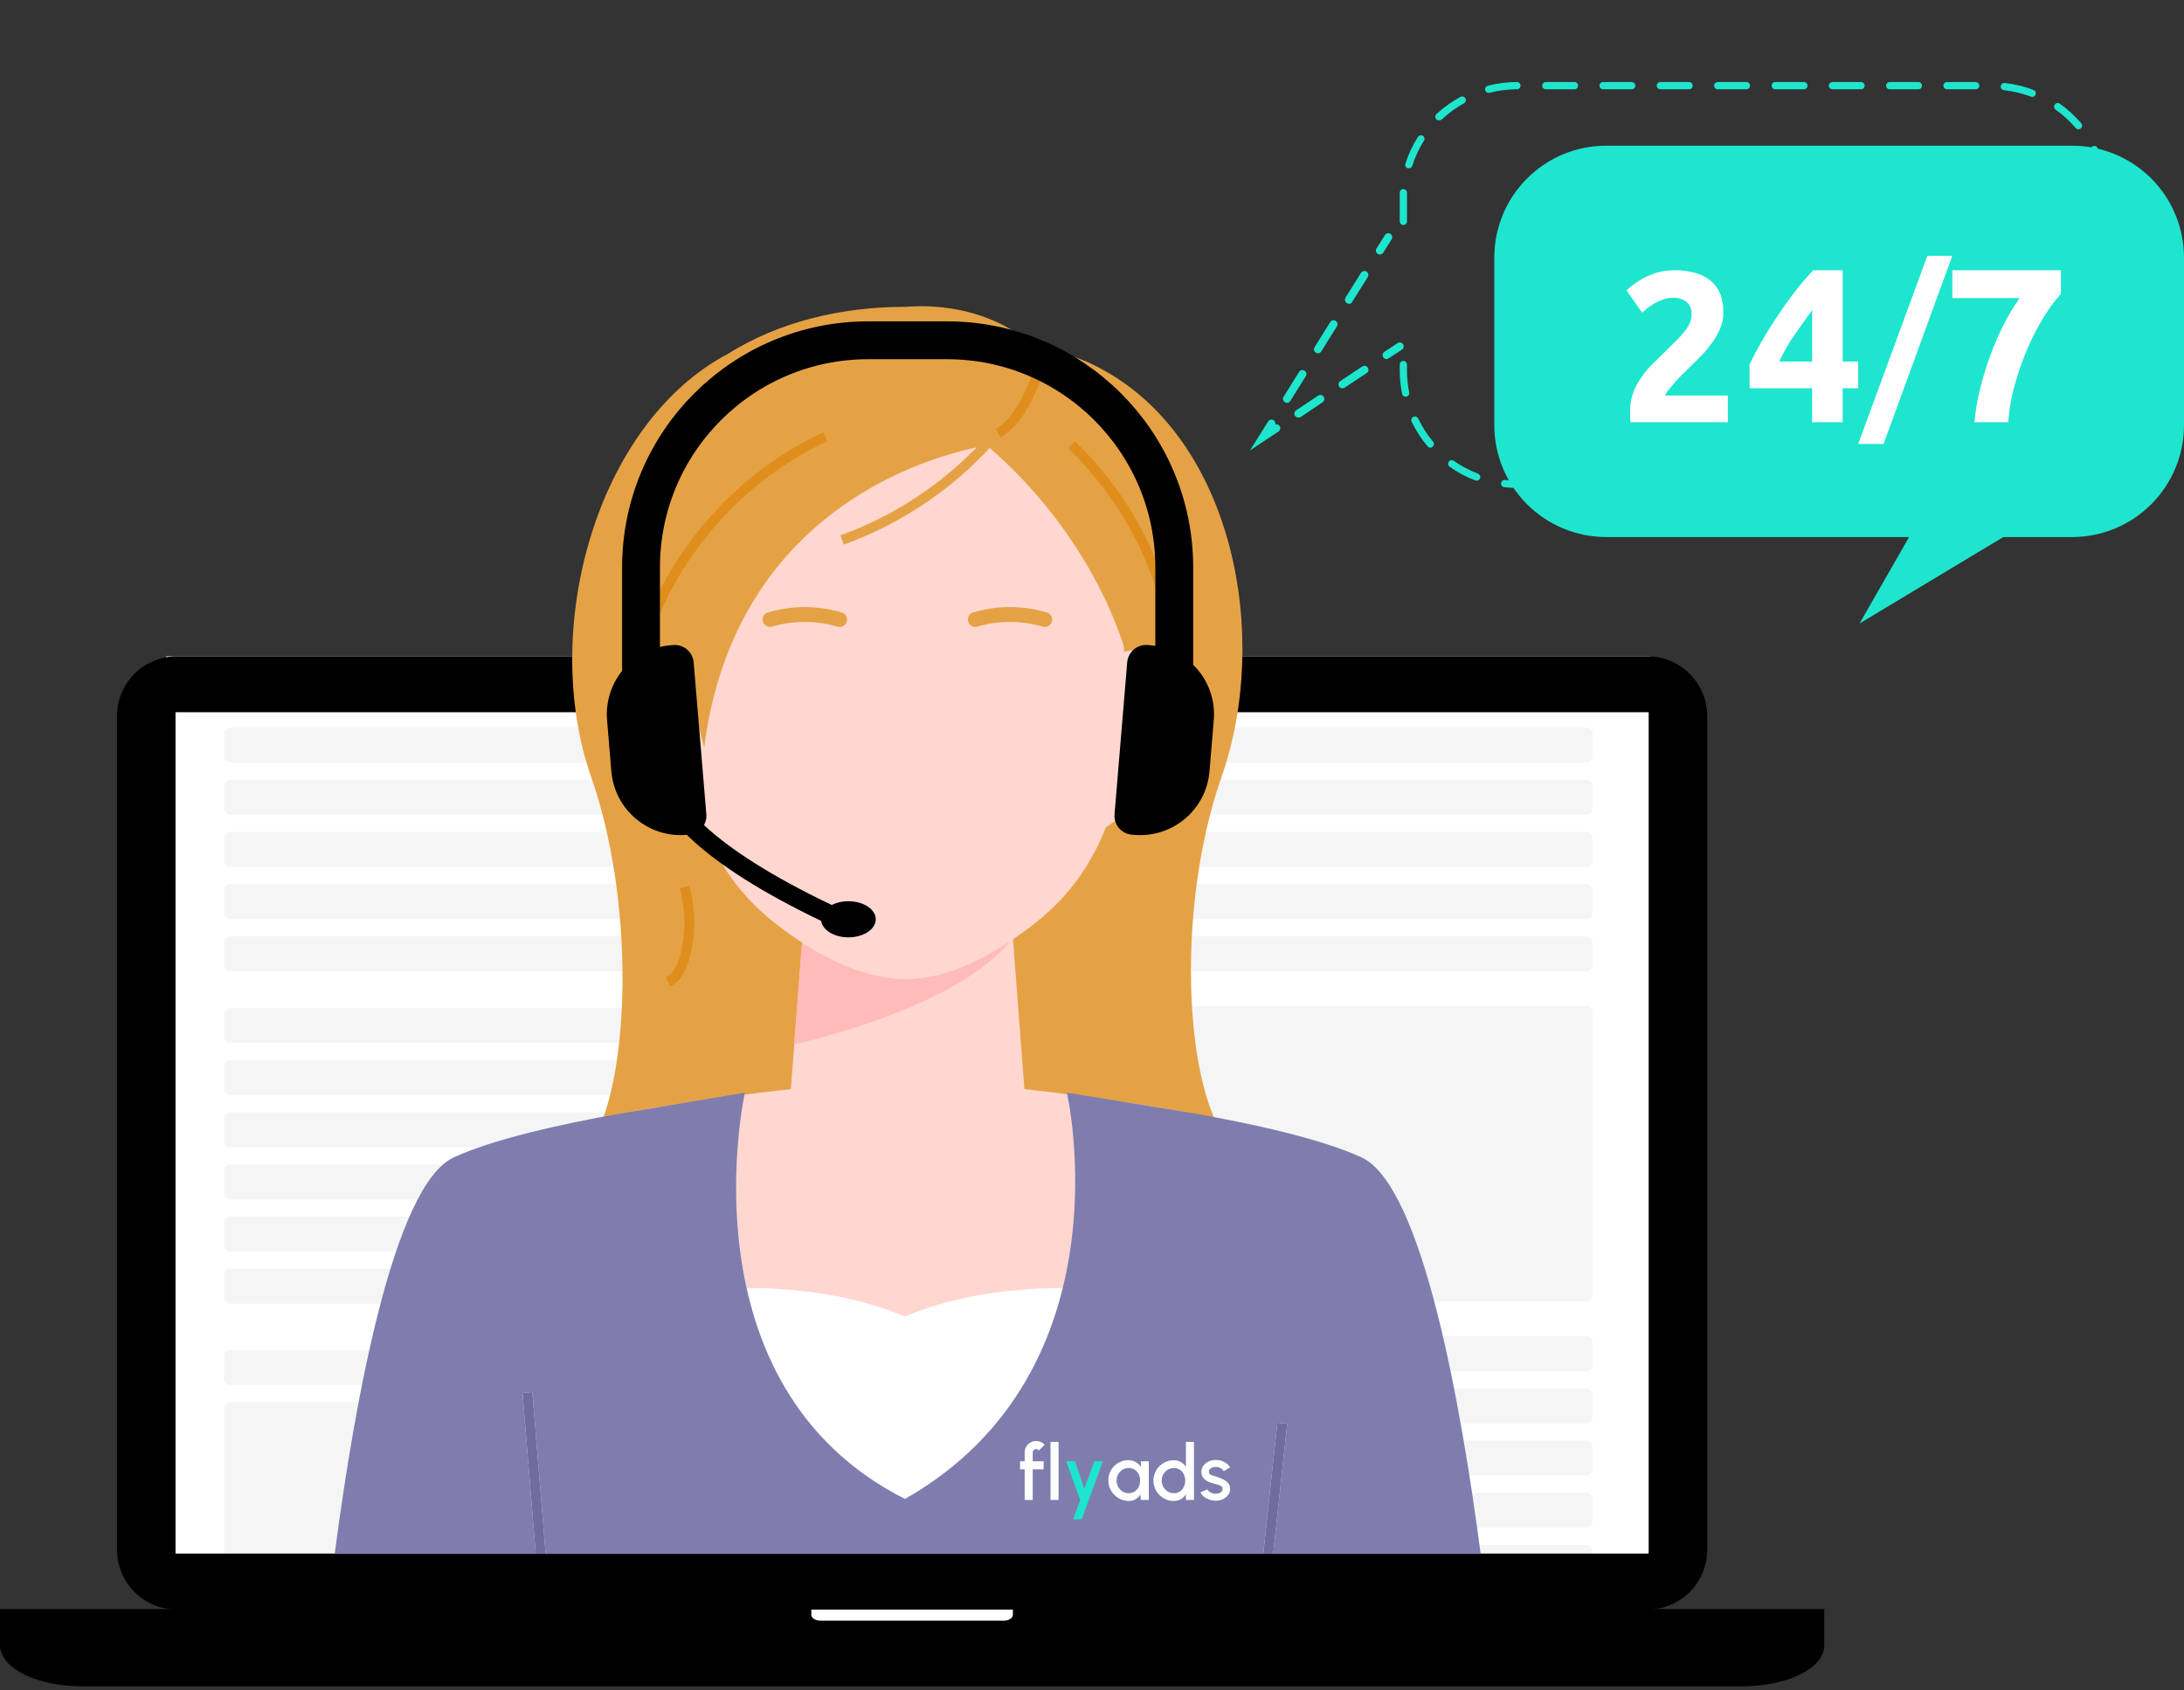
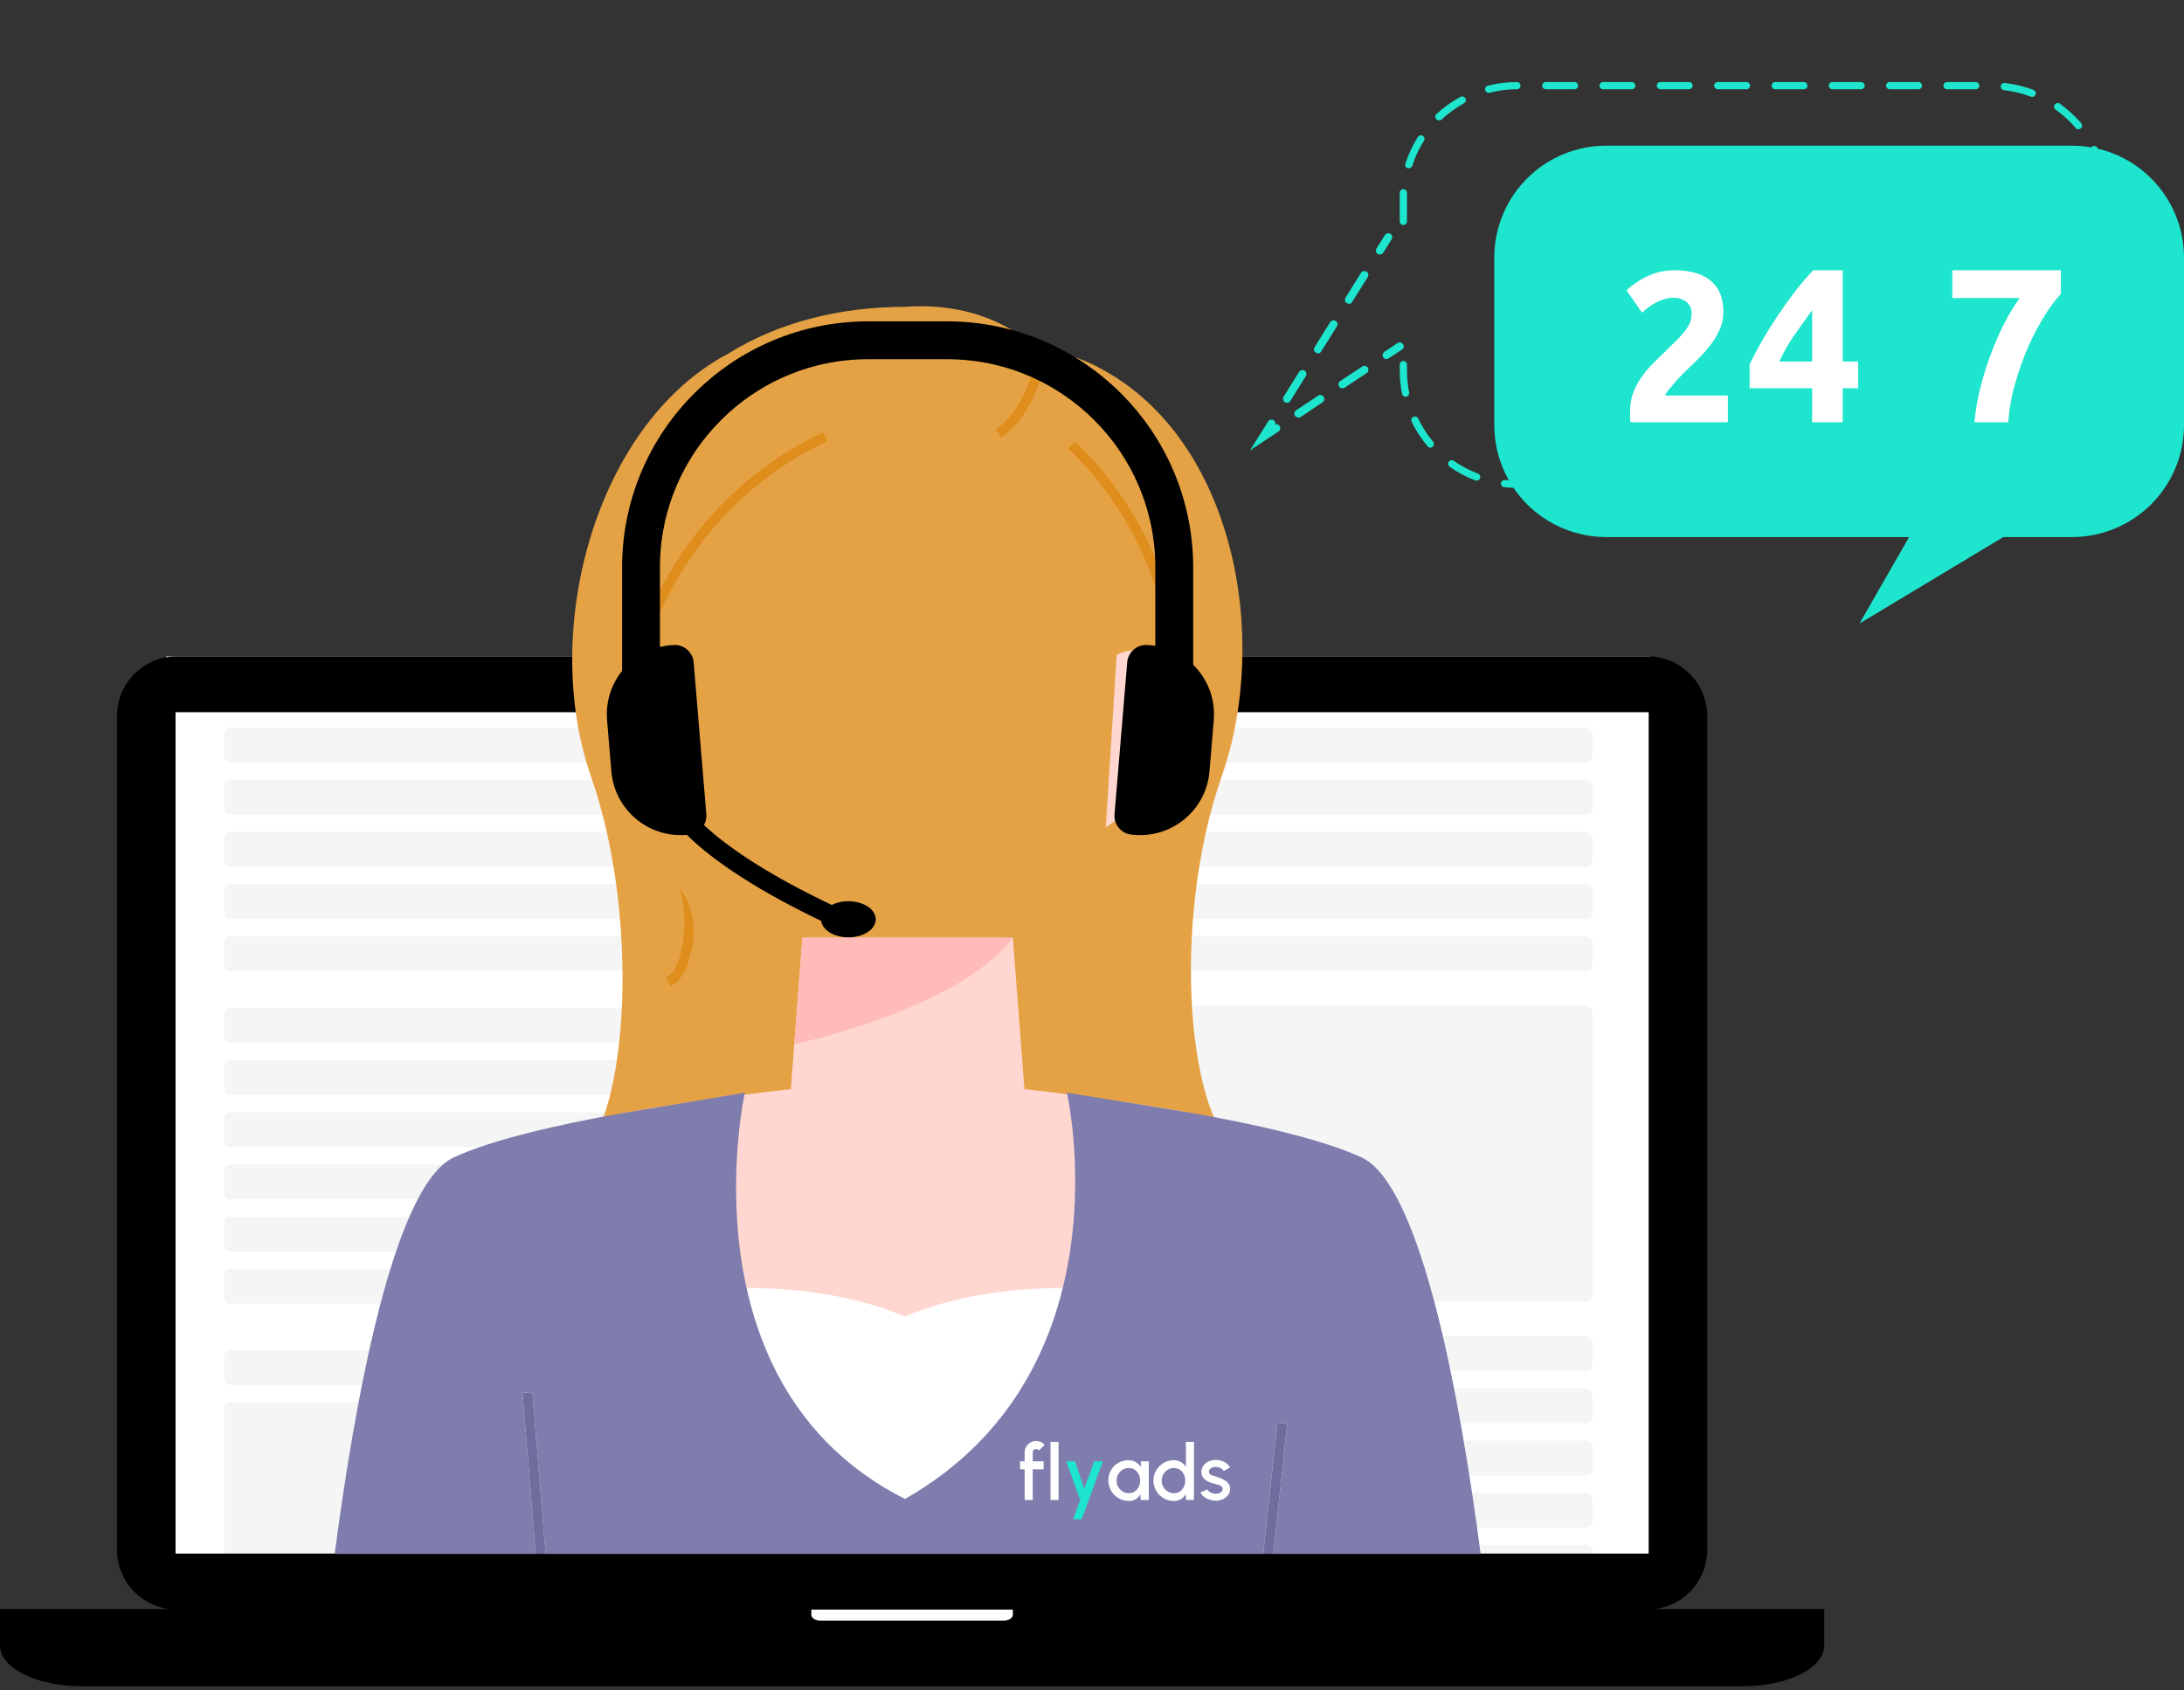
<svg xmlns="http://www.w3.org/2000/svg" width="385" height="298" viewBox="0 0 385 298" fill="none">
  <rect x="0" y="0" width="385" height="298" fill="#333333" stroke="none" />
  <g clip-path="url(#clip0_426_26349)">
    <g clip-path="url(#clip1_426_26349)">
      <rect width="261.753" height="483.556" transform="translate(29.178 108.855)" fill="white" />
      <rect x="39.51" y="119.107" width="159.445" height="6.132" rx="1.022" fill="#F5F5F5" />
      <rect x="203.042" y="119.107" width="77.678" height="6.132" rx="1.022" fill="#F5F5F5" />
      <rect x="203.042" y="235.625" width="77.678" height="6.132" rx="1.022" fill="#F5F5F5" />
      <rect x="203.042" y="128.307" width="77.678" height="6.132" rx="1.022" fill="#F5F5F5" />
      <rect x="203.042" y="244.824" width="77.678" height="6.132" rx="1.022" fill="#F5F5F5" />
      <rect x="203.042" y="137.506" width="77.678" height="6.132" rx="1.022" fill="#F5F5F5" />
      <rect x="203.042" y="254.023" width="77.678" height="6.132" rx="1.022" fill="#F5F5F5" />
      <rect x="203.042" y="146.703" width="77.678" height="6.132" rx="1.022" fill="#F5F5F5" />
      <rect x="203.042" y="263.223" width="77.678" height="6.132" rx="1.022" fill="#F5F5F5" />
      <rect x="203.042" y="155.904" width="77.678" height="6.132" rx="1.022" fill="#F5F5F5" />
      <rect x="203.042" y="272.422" width="77.678" height="6.132" rx="1.022" fill="#F5F5F5" />
      <rect x="203.042" y="165.104" width="77.678" height="6.132" rx="1.022" fill="#F5F5F5" />
      <rect x="203.042" y="177.367" width="77.678" height="52.126" rx="1.022" fill="#F5F5F5" />
      <rect x="39.51" y="128.307" width="159.445" height="6.132" rx="1.022" fill="#F5F5F5" />
      <rect x="39.51" y="137.506" width="159.445" height="6.132" rx="1.022" fill="#F5F5F5" />
      <rect x="39.51" y="146.703" width="159.445" height="6.132" rx="1.022" fill="#F5F5F5" />
      <rect x="39.51" y="155.904" width="159.445" height="6.132" rx="1.022" fill="#F5F5F5" />
      <rect x="39.51" y="165.104" width="77.678" height="6.132" rx="1.022" fill="#F5F5F5" />
      <rect x="39.511" y="177.746" width="159.445" height="6.132" rx="1.022" fill="#F5F5F5" />
      <rect x="39.511" y="186.945" width="159.445" height="6.132" rx="1.022" fill="#F5F5F5" />
      <rect x="39.511" y="196.143" width="159.445" height="6.132" rx="1.022" fill="#F5F5F5" />
      <rect x="39.511" y="205.342" width="159.445" height="6.132" rx="1.022" fill="#F5F5F5" />
      <rect x="39.511" y="214.545" width="159.445" height="6.132" rx="1.022" fill="#F5F5F5" />
      <rect x="39.511" y="223.738" width="159.445" height="6.132" rx="1.022" fill="#F5F5F5" />
      <rect x="39.511" y="238.049" width="77.678" height="6.132" rx="1.022" fill="#F5F5F5" />
      <rect x="39.511" y="247.248" width="159.445" height="72.363" rx="1.022" fill="#F5F5F5" />
    </g>
    <path d="M290.4 115.721H31.175C28.376 115.721 25.692 116.831 23.712 118.808C21.733 120.785 20.621 123.467 20.621 126.262V273.27C20.625 276.065 21.738 278.745 23.716 280.721C25.695 282.697 28.377 283.809 31.175 283.812H290.4C293.198 283.809 295.881 282.697 297.859 280.721C299.838 278.745 300.951 276.065 300.954 273.27V126.262C300.954 123.467 299.843 120.785 297.863 118.808C295.884 116.831 293.199 115.721 290.4 115.721V115.721ZM30.944 273.931V125.583H290.631V273.931H30.944Z" fill="black" />
    <path d="M0 283.721V290.133C0 294.109 6.452 297.334 14.419 297.334H307.169C315.13 297.334 321.582 294.128 321.582 290.133V283.721H0Z" fill="black" />
    <path d="M143.023 283.812V284.729C143.023 285.3 143.736 285.762 144.616 285.762H176.959C177.839 285.762 178.551 285.3 178.551 284.729V283.812H143.023Z" fill="white" />
  </g>
  <path d="M351.192 86.034H346.061C345.892 86.034 345.729 85.966 345.61 85.847C345.49 85.727 345.423 85.565 345.423 85.396C345.423 85.226 345.49 85.064 345.61 84.944C345.729 84.825 345.892 84.757 346.061 84.757H351.192C351.275 84.757 351.358 84.774 351.436 84.806C351.513 84.838 351.584 84.885 351.643 84.944C351.702 85.004 351.749 85.074 351.781 85.151C351.813 85.229 351.83 85.312 351.83 85.396C351.83 85.479 351.813 85.562 351.781 85.64C351.749 85.717 351.702 85.787 351.643 85.847C351.584 85.906 351.513 85.953 351.436 85.985C351.358 86.017 351.275 86.034 351.192 86.034ZM341.009 86.034H335.957C335.787 86.034 335.625 85.966 335.505 85.847C335.386 85.727 335.319 85.565 335.319 85.396C335.319 85.226 335.386 85.064 335.505 84.944C335.625 84.825 335.787 84.757 335.957 84.757H341.009C341.092 84.757 341.175 84.774 341.253 84.806C341.33 84.838 341.401 84.885 341.46 84.944C341.519 85.004 341.566 85.074 341.598 85.151C341.63 85.229 341.647 85.312 341.647 85.396C341.647 85.479 341.63 85.562 341.598 85.64C341.566 85.717 341.519 85.787 341.46 85.847C341.401 85.906 341.33 85.953 341.253 85.985C341.175 86.017 341.092 86.034 341.009 86.034ZM330.904 86.034H325.852C325.683 86.034 325.521 85.966 325.401 85.847C325.281 85.727 325.214 85.565 325.214 85.396C325.214 85.226 325.281 85.064 325.401 84.944C325.521 84.825 325.683 84.757 325.852 84.757H330.904C330.988 84.757 331.071 84.774 331.149 84.806C331.226 84.838 331.296 84.885 331.356 84.944C331.415 85.004 331.462 85.074 331.494 85.151C331.526 85.229 331.543 85.312 331.543 85.396C331.543 85.479 331.526 85.562 331.494 85.64C331.462 85.717 331.415 85.787 331.356 85.847C331.296 85.906 331.226 85.953 331.149 85.985C331.071 86.017 330.988 86.034 330.904 86.034ZM320.791 86.034H315.739C315.57 86.034 315.408 85.966 315.288 85.847C315.168 85.727 315.101 85.565 315.101 85.396C315.101 85.226 315.168 85.064 315.288 84.944C315.408 84.825 315.57 84.757 315.739 84.757H320.809C320.893 84.757 320.976 84.774 321.053 84.806C321.131 84.838 321.201 84.885 321.26 84.944C321.319 85.004 321.366 85.074 321.398 85.151C321.431 85.229 321.447 85.312 321.447 85.396C321.447 85.479 321.431 85.562 321.398 85.64C321.366 85.717 321.319 85.787 321.26 85.847C321.201 85.906 321.131 85.953 321.053 85.985C320.976 86.017 320.893 86.034 320.809 86.034H320.791ZM310.687 86.034H305.635C305.466 86.034 305.304 85.966 305.184 85.847C305.064 85.727 304.997 85.565 304.997 85.396C304.997 85.226 305.064 85.064 305.184 84.944C305.304 84.825 305.466 84.757 305.635 84.757H310.687C310.771 84.757 310.854 84.774 310.931 84.806C311.009 84.838 311.079 84.885 311.138 84.944C311.198 85.004 311.245 85.074 311.277 85.151C311.309 85.229 311.325 85.312 311.325 85.396C311.325 85.479 311.309 85.562 311.277 85.64C311.245 85.717 311.198 85.787 311.138 85.847C311.079 85.906 311.009 85.953 310.931 85.985C310.854 86.017 310.771 86.034 310.687 86.034ZM300.583 86.034H295.531C295.362 86.034 295.199 85.966 295.08 85.847C294.96 85.727 294.893 85.565 294.893 85.396C294.893 85.226 294.96 85.064 295.08 84.944C295.199 84.825 295.362 84.757 295.531 84.757H300.583C300.752 84.757 300.915 84.825 301.034 84.944C301.154 85.064 301.221 85.226 301.221 85.396C301.221 85.565 301.154 85.727 301.034 85.847C300.915 85.966 300.752 86.034 300.583 86.034ZM290.479 86.034H285.427C285.257 86.034 285.095 85.966 284.975 85.847C284.856 85.727 284.789 85.565 284.789 85.396C284.789 85.226 284.856 85.064 284.975 84.944C285.095 84.825 285.257 84.757 285.427 84.757H290.479C290.648 84.757 290.81 84.825 290.93 84.944C291.05 85.064 291.117 85.226 291.117 85.396C291.117 85.565 291.05 85.727 290.93 85.847C290.81 85.966 290.648 86.034 290.479 86.034ZM280.374 86.034H275.357C275.188 86.034 275.026 85.966 274.906 85.847C274.786 85.727 274.719 85.565 274.719 85.396C274.719 85.226 274.786 85.064 274.906 84.944C275.026 84.825 275.188 84.757 275.357 84.757H280.409C280.493 84.757 280.576 84.774 280.654 84.806C280.731 84.838 280.801 84.885 280.861 84.944C280.92 85.004 280.967 85.074 280.999 85.151C281.031 85.229 281.048 85.312 281.048 85.396C281.048 85.479 281.031 85.562 280.999 85.64C280.967 85.717 280.92 85.787 280.861 85.847C280.801 85.906 280.731 85.953 280.654 85.985C280.576 86.017 280.493 86.034 280.409 86.034H280.374ZM270.27 86.034H267.491C266.714 86.034 265.938 85.99 265.166 85.903C265.083 85.894 265.003 85.869 264.929 85.829C264.856 85.789 264.792 85.735 264.74 85.67C264.688 85.605 264.649 85.53 264.626 85.45C264.603 85.37 264.597 85.286 264.606 85.203C264.624 85.035 264.707 84.881 264.838 84.775C264.97 84.668 265.138 84.618 265.306 84.635C266.031 84.715 266.761 84.756 267.491 84.757H270.288C270.372 84.757 270.455 84.774 270.532 84.806C270.609 84.838 270.68 84.885 270.739 84.944C270.798 85.004 270.845 85.074 270.877 85.151C270.909 85.229 270.926 85.312 270.926 85.396C270.926 85.479 270.909 85.562 270.877 85.64C270.845 85.717 270.798 85.787 270.739 85.847C270.68 85.906 270.609 85.953 270.532 85.985C270.455 86.017 270.372 86.034 270.288 86.034H270.27ZM356.191 85.387C356.033 85.391 355.879 85.337 355.759 85.235C355.639 85.133 355.56 84.989 355.54 84.832C355.519 84.676 355.557 84.517 355.647 84.387C355.737 84.257 355.871 84.165 356.025 84.128C357.607 83.724 359.129 83.116 360.553 82.319C360.626 82.27 360.709 82.236 360.796 82.22C360.882 82.205 360.972 82.207 361.057 82.228C361.143 82.248 361.224 82.286 361.294 82.339C361.365 82.392 361.423 82.46 361.466 82.537C361.509 82.614 361.536 82.699 361.544 82.787C361.553 82.875 361.543 82.963 361.516 83.047C361.488 83.131 361.443 83.208 361.385 83.274C361.326 83.34 361.254 83.392 361.173 83.429C359.654 84.277 358.033 84.929 356.349 85.369L356.191 85.387ZM260.323 84.723C260.249 84.74 260.171 84.74 260.096 84.723C258.469 84.105 256.927 83.282 255.507 82.275C255.382 82.173 255.3 82.027 255.278 81.867C255.256 81.707 255.295 81.544 255.389 81.412C255.482 81.28 255.622 81.188 255.78 81.155C255.938 81.123 256.103 81.151 256.241 81.235C257.578 82.17 259.026 82.936 260.551 83.516C260.689 83.57 260.804 83.671 260.876 83.8C260.948 83.93 260.973 84.081 260.946 84.226C260.919 84.372 260.842 84.504 260.729 84.6C260.615 84.695 260.472 84.748 260.323 84.749V84.723ZM364.923 80.536C364.837 80.535 364.751 80.516 364.671 80.482C364.592 80.447 364.52 80.397 364.46 80.335C364.351 80.215 364.29 80.059 364.29 79.898C364.29 79.736 364.351 79.58 364.46 79.461C365.658 78.328 366.706 77.047 367.58 75.65C367.671 75.506 367.815 75.404 367.98 75.366C368.146 75.329 368.319 75.358 368.463 75.449C368.607 75.539 368.709 75.683 368.747 75.849C368.784 76.014 368.755 76.188 368.664 76.332C367.736 77.802 366.629 79.153 365.369 80.352C365.248 80.466 365.089 80.531 364.923 80.536ZM252.168 78.945C252.075 78.945 251.983 78.924 251.899 78.885C251.814 78.846 251.739 78.789 251.679 78.718C250.551 77.387 249.597 75.918 248.838 74.347C248.803 74.27 248.784 74.187 248.781 74.103C248.778 74.019 248.791 73.934 248.821 73.855C248.851 73.776 248.896 73.704 248.953 73.642C249.011 73.58 249.08 73.53 249.157 73.495C249.234 73.46 249.317 73.441 249.402 73.438C249.486 73.435 249.57 73.448 249.649 73.478C249.728 73.508 249.801 73.553 249.863 73.61C249.924 73.668 249.974 73.737 250.009 73.814C250.714 75.277 251.594 76.647 252.632 77.896C252.733 78.024 252.781 78.186 252.766 78.349C252.752 78.511 252.675 78.662 252.553 78.77C252.445 78.871 252.307 78.933 252.16 78.945H252.168ZM370.264 72.075C370.197 72.083 370.13 72.083 370.063 72.075C369.983 72.049 369.909 72.008 369.845 71.953C369.781 71.899 369.729 71.833 369.691 71.758C369.653 71.683 369.629 71.602 369.623 71.518C369.616 71.434 369.626 71.35 369.652 71.271C370.144 69.717 370.438 68.108 370.526 66.481C370.531 66.397 370.552 66.315 370.588 66.239C370.624 66.164 370.675 66.096 370.738 66.04C370.8 65.984 370.873 65.941 370.952 65.913C371.031 65.885 371.115 65.873 371.199 65.878C371.283 65.882 371.365 65.903 371.441 65.94C371.516 65.976 371.584 66.027 371.64 66.089C371.696 66.152 371.739 66.225 371.767 66.304C371.795 66.383 371.807 66.467 371.802 66.551C371.701 68.288 371.381 70.006 370.849 71.664C370.803 71.784 370.722 71.888 370.616 71.962C370.51 72.035 370.384 72.074 370.255 72.075H370.264ZM247.789 69.96C247.641 69.959 247.498 69.907 247.383 69.813C247.269 69.719 247.19 69.589 247.16 69.444C246.887 68.08 246.749 66.692 246.749 65.301V64.287C246.749 64.118 246.816 63.955 246.936 63.836C247.056 63.716 247.218 63.649 247.387 63.649C247.556 63.649 247.719 63.716 247.838 63.836C247.958 63.955 248.025 64.118 248.025 64.287V65.292C248.025 66.598 248.154 67.901 248.41 69.182C248.428 69.264 248.429 69.349 248.413 69.431C248.398 69.514 248.366 69.593 248.319 69.663C248.273 69.733 248.213 69.793 248.143 69.839C248.073 69.886 247.994 69.918 247.912 69.933L247.789 69.96ZM371.208 62.093C371.039 62.093 370.876 62.026 370.757 61.906C370.637 61.786 370.57 61.624 370.57 61.455V56.42C370.57 56.251 370.637 56.089 370.757 55.969C370.876 55.849 371.039 55.782 371.208 55.782C371.377 55.782 371.539 55.849 371.659 55.969C371.779 56.089 371.846 56.251 371.846 56.42V61.472C371.835 61.634 371.763 61.785 371.644 61.895C371.526 62.006 371.37 62.067 371.208 62.067V62.093ZM371.208 51.989C371.039 51.989 370.876 51.921 370.757 51.802C370.637 51.682 370.57 51.52 370.57 51.351V46.272C370.57 46.103 370.637 45.941 370.757 45.821C370.876 45.701 371.039 45.634 371.208 45.634C371.377 45.634 371.539 45.701 371.659 45.821C371.779 45.941 371.846 46.103 371.846 46.272V51.324C371.846 51.494 371.779 51.656 371.659 51.776C371.539 51.895 371.377 51.962 371.208 51.962V51.989ZM371.208 41.884C371.039 41.884 370.876 41.817 370.757 41.697C370.637 41.578 370.57 41.416 370.57 41.246V36.168C370.57 35.999 370.637 35.837 370.757 35.717C370.876 35.597 371.039 35.53 371.208 35.53C371.377 35.53 371.539 35.597 371.659 35.717C371.779 35.837 371.846 35.999 371.846 36.168V41.22C371.846 41.389 371.779 41.552 371.659 41.671C371.539 41.791 371.377 41.858 371.208 41.858V41.884ZM247.387 39.673C247.218 39.673 247.056 39.606 246.936 39.486C246.816 39.367 246.749 39.204 246.749 39.035V35.198C246.749 34.778 246.749 34.324 246.749 33.939C246.753 33.856 246.774 33.774 246.811 33.699C246.847 33.623 246.898 33.556 246.961 33.501C247.024 33.445 247.097 33.403 247.176 33.376C247.255 33.35 247.339 33.339 247.422 33.345C247.591 33.356 247.748 33.433 247.861 33.559C247.973 33.684 248.032 33.849 248.025 34.018C248.025 34.411 248.025 34.804 248.025 35.198V39.035C248.025 39.204 247.958 39.367 247.838 39.486C247.719 39.606 247.556 39.673 247.387 39.673ZM370.797 31.806C370.649 31.805 370.506 31.754 370.391 31.66C370.277 31.566 370.198 31.436 370.168 31.291C369.84 29.692 369.312 28.141 368.594 26.676C368.517 26.521 368.503 26.343 368.558 26.179C368.612 26.015 368.729 25.879 368.883 25.802C369.037 25.724 369.216 25.711 369.38 25.765C369.543 25.819 369.679 25.936 369.757 26.09C370.523 27.652 371.087 29.306 371.435 31.011C371.453 31.093 371.454 31.177 371.439 31.259C371.424 31.341 371.393 31.419 371.348 31.489C371.302 31.559 371.243 31.619 371.174 31.666C371.105 31.713 371.027 31.746 370.946 31.763L370.797 31.806ZM248.349 29.665C248.285 29.673 248.22 29.673 248.156 29.665C248.076 29.64 248.001 29.599 247.937 29.545C247.872 29.491 247.819 29.425 247.781 29.35C247.743 29.275 247.72 29.193 247.714 29.109C247.708 29.025 247.718 28.941 247.745 28.861C248.273 27.202 249.013 25.618 249.948 24.149C250.04 24.009 250.182 23.91 250.345 23.873C250.508 23.835 250.679 23.863 250.822 23.948C250.963 24.04 251.061 24.183 251.097 24.346C251.133 24.51 251.104 24.681 251.014 24.823C250.142 26.203 249.449 27.689 248.952 29.245C248.907 29.369 248.825 29.476 248.717 29.551C248.609 29.626 248.48 29.666 248.349 29.665ZM366.4 22.803C366.309 22.803 366.218 22.782 366.135 22.743C366.052 22.704 365.978 22.647 365.92 22.576C364.861 21.332 363.648 20.227 362.31 19.29C362.191 19.184 362.116 19.038 362.098 18.88C362.08 18.722 362.121 18.563 362.213 18.434C362.305 18.304 362.441 18.213 362.596 18.177C362.751 18.142 362.914 18.164 363.053 18.241C364.47 19.244 365.759 20.419 366.89 21.737C366.967 21.831 367.016 21.945 367.032 22.066C367.047 22.186 367.028 22.309 366.977 22.42C366.926 22.53 366.845 22.624 366.743 22.69C366.641 22.757 366.522 22.793 366.4 22.795V22.803ZM253.645 21.213C253.558 21.213 253.472 21.196 253.392 21.161C253.313 21.127 253.241 21.076 253.182 21.012C253.073 20.892 253.012 20.736 253.012 20.575C253.012 20.413 253.073 20.257 253.182 20.138C254.474 18.951 255.907 17.926 257.448 17.087C257.598 17.008 257.773 16.99 257.936 17.037C258.099 17.085 258.237 17.193 258.322 17.34C258.403 17.49 258.422 17.666 258.375 17.83C258.327 17.993 258.217 18.132 258.068 18.215C256.639 19.005 255.315 19.971 254.126 21.09C254.002 21.186 253.845 21.23 253.689 21.213H253.645ZM358.228 17.087C358.153 17.085 358.079 17.07 358.009 17.043C356.481 16.466 354.887 16.082 353.263 15.898C353.095 15.881 352.941 15.797 352.835 15.666C352.728 15.535 352.678 15.367 352.695 15.199C352.715 15.03 352.8 14.876 352.933 14.77C353.065 14.664 353.234 14.614 353.403 14.631C355.131 14.823 356.829 15.231 358.455 15.846C358.6 15.896 358.721 15.995 358.798 16.127C358.876 16.259 358.903 16.414 358.875 16.564C358.848 16.714 358.767 16.85 358.649 16.946C358.53 17.042 358.38 17.092 358.228 17.087ZM262.439 16.379C262.297 16.378 262.159 16.331 262.047 16.244C261.935 16.157 261.854 16.035 261.818 15.898C261.774 15.738 261.795 15.568 261.875 15.423C261.955 15.277 262.088 15.169 262.246 15.12C263.931 14.687 265.664 14.467 267.403 14.465V14.465C267.573 14.465 267.735 14.532 267.854 14.652C267.974 14.771 268.041 14.934 268.041 15.103C268.041 15.272 267.974 15.434 267.854 15.554C267.735 15.674 267.573 15.741 267.403 15.741C265.769 15.741 264.142 15.949 262.561 16.362L262.439 16.379ZM348.281 15.741H343.229C343.145 15.741 343.062 15.725 342.985 15.692C342.907 15.66 342.837 15.613 342.778 15.554C342.718 15.495 342.671 15.425 342.639 15.347C342.607 15.27 342.591 15.187 342.591 15.103C342.591 15.019 342.607 14.936 342.639 14.859C342.671 14.781 342.718 14.711 342.778 14.652C342.837 14.592 342.907 14.546 342.985 14.513C343.062 14.481 343.145 14.465 343.229 14.465H348.281C348.365 14.465 348.448 14.481 348.525 14.513C348.603 14.546 348.673 14.592 348.732 14.652C348.791 14.711 348.838 14.781 348.87 14.859C348.903 14.936 348.919 15.019 348.919 15.103C348.919 15.187 348.903 15.27 348.87 15.347C348.838 15.425 348.791 15.495 348.732 15.554C348.673 15.613 348.603 15.66 348.525 15.692C348.448 15.725 348.365 15.741 348.281 15.741ZM338.177 15.741H333.125C332.955 15.741 332.793 15.674 332.673 15.554C332.554 15.434 332.487 15.272 332.487 15.103C332.487 14.934 332.554 14.771 332.673 14.652C332.793 14.532 332.955 14.465 333.125 14.465H338.177C338.26 14.465 338.343 14.481 338.421 14.513C338.498 14.546 338.569 14.592 338.628 14.652C338.687 14.711 338.734 14.781 338.766 14.859C338.798 14.936 338.815 15.019 338.815 15.103C338.815 15.187 338.798 15.27 338.766 15.347C338.734 15.425 338.687 15.495 338.628 15.554C338.569 15.613 338.498 15.66 338.421 15.692C338.343 15.725 338.26 15.741 338.177 15.741ZM328.072 15.741H323.02C322.851 15.741 322.689 15.674 322.569 15.554C322.45 15.434 322.382 15.272 322.382 15.103C322.382 14.934 322.45 14.771 322.569 14.652C322.689 14.532 322.851 14.465 323.02 14.465H328.072C328.156 14.465 328.239 14.481 328.317 14.513C328.394 14.546 328.464 14.592 328.524 14.652C328.583 14.711 328.63 14.781 328.662 14.859C328.694 14.936 328.711 15.019 328.711 15.103C328.711 15.187 328.694 15.27 328.662 15.347C328.63 15.425 328.583 15.495 328.524 15.554C328.464 15.613 328.394 15.66 328.317 15.692C328.239 15.725 328.156 15.741 328.072 15.741ZM317.968 15.741H312.942C312.773 15.741 312.611 15.674 312.491 15.554C312.371 15.434 312.304 15.272 312.304 15.103C312.304 14.934 312.371 14.771 312.491 14.652C312.611 14.532 312.773 14.465 312.942 14.465H317.994C318.078 14.465 318.161 14.481 318.239 14.513C318.316 14.546 318.386 14.592 318.446 14.652C318.505 14.711 318.552 14.781 318.584 14.859C318.616 14.936 318.633 15.019 318.633 15.103C318.633 15.189 318.615 15.274 318.582 15.353C318.548 15.432 318.499 15.504 318.436 15.564C318.374 15.623 318.301 15.67 318.22 15.7C318.14 15.731 318.054 15.745 317.968 15.741ZM307.864 15.741H302.803C302.719 15.741 302.636 15.725 302.559 15.692C302.482 15.66 302.411 15.613 302.352 15.554C302.293 15.495 302.246 15.425 302.214 15.347C302.182 15.27 302.165 15.187 302.165 15.103C302.165 15.019 302.182 14.936 302.214 14.859C302.246 14.781 302.293 14.711 302.352 14.652C302.411 14.592 302.482 14.546 302.559 14.513C302.636 14.481 302.719 14.465 302.803 14.465H307.864C308.033 14.465 308.195 14.532 308.315 14.652C308.435 14.771 308.502 14.934 308.502 15.103C308.502 15.272 308.435 15.434 308.315 15.554C308.195 15.674 308.033 15.741 307.864 15.741ZM297.751 15.741H292.699C292.53 15.741 292.367 15.674 292.248 15.554C292.128 15.434 292.061 15.272 292.061 15.103C292.061 14.934 292.128 14.771 292.248 14.652C292.367 14.532 292.53 14.465 292.699 14.465H297.751C297.835 14.465 297.918 14.481 297.995 14.513C298.073 14.546 298.143 14.592 298.202 14.652C298.261 14.711 298.308 14.781 298.34 14.859C298.373 14.936 298.389 15.019 298.389 15.103C298.389 15.187 298.373 15.27 298.34 15.347C298.308 15.425 298.261 15.495 298.202 15.554C298.143 15.613 298.073 15.66 297.995 15.692C297.918 15.725 297.835 15.741 297.751 15.741ZM287.647 15.741H282.595C282.425 15.741 282.263 15.674 282.143 15.554C282.024 15.434 281.957 15.272 281.957 15.103C281.957 14.934 282.024 14.771 282.143 14.652C282.263 14.532 282.425 14.465 282.595 14.465H287.647C287.731 14.465 287.814 14.481 287.891 14.513C287.968 14.546 288.039 14.592 288.098 14.652C288.157 14.711 288.204 14.781 288.236 14.859C288.268 14.936 288.285 15.019 288.285 15.103C288.285 15.187 288.268 15.27 288.236 15.347C288.204 15.425 288.157 15.495 288.098 15.554C288.039 15.613 287.968 15.66 287.891 15.692C287.814 15.725 287.731 15.741 287.647 15.741ZM277.543 15.741H272.49C272.323 15.739 272.163 15.67 272.045 15.551C271.927 15.432 271.861 15.271 271.861 15.103C271.861 14.934 271.928 14.771 272.048 14.652C272.168 14.532 272.33 14.465 272.499 14.465H277.551C277.72 14.465 277.883 14.532 278.002 14.652C278.122 14.771 278.189 14.934 278.189 15.103C278.189 15.187 278.173 15.271 278.14 15.349C278.107 15.427 278.06 15.498 277.999 15.557C277.939 15.617 277.868 15.663 277.789 15.695C277.711 15.726 277.627 15.742 277.543 15.741Z" fill="#1EE5CE" />
  <path d="M243.243 44.881C243.114 44.88 242.987 44.844 242.876 44.776C242.719 44.678 242.606 44.522 242.564 44.342C242.521 44.162 242.552 43.972 242.649 43.814L244.135 41.446C244.183 41.367 244.246 41.3 244.321 41.246C244.396 41.193 244.48 41.155 244.57 41.134C244.659 41.114 244.752 41.112 244.842 41.128C244.933 41.144 245.019 41.177 245.096 41.227C245.254 41.325 245.366 41.48 245.409 41.661C245.451 41.841 245.421 42.031 245.324 42.188L243.838 44.557C243.774 44.657 243.686 44.739 243.582 44.796C243.478 44.852 243.362 44.881 243.243 44.881Z" fill="#1EE5CE" />
  <path d="M226.872 71.027C226.738 71.027 226.607 70.988 226.496 70.913C226.34 70.814 226.229 70.658 226.188 70.478C226.147 70.297 226.179 70.108 226.277 69.952L229.004 65.581C229.102 65.424 229.258 65.311 229.438 65.269C229.618 65.226 229.808 65.257 229.966 65.354C230.124 65.453 230.237 65.611 230.279 65.793C230.322 65.974 230.291 66.165 230.193 66.324L227.466 70.695C227.402 70.794 227.314 70.877 227.21 70.935C227.107 70.993 226.99 71.024 226.872 71.027ZM232.326 62.286C232.196 62.285 232.069 62.249 231.959 62.181C231.88 62.132 231.812 62.068 231.759 61.993C231.705 61.917 231.667 61.832 231.647 61.742C231.627 61.651 231.624 61.558 231.64 61.467C231.656 61.376 231.69 61.289 231.74 61.211L234.467 56.841C234.512 56.755 234.574 56.681 234.65 56.62C234.725 56.56 234.812 56.516 234.905 56.491C234.998 56.467 235.095 56.461 235.19 56.475C235.286 56.49 235.377 56.524 235.458 56.575C235.54 56.627 235.61 56.694 235.664 56.774C235.718 56.853 235.755 56.943 235.773 57.038C235.791 57.133 235.789 57.23 235.767 57.324C235.746 57.418 235.705 57.506 235.647 57.584L232.92 61.954C232.861 62.06 232.775 62.149 232.671 62.212C232.566 62.275 232.448 62.309 232.326 62.312V62.286ZM237.789 53.545C237.656 53.546 237.526 53.51 237.413 53.441C237.259 53.34 237.15 53.184 237.109 53.004C237.068 52.825 237.099 52.636 237.194 52.479L239.922 48.109C240.02 47.951 240.177 47.839 240.358 47.797C240.539 47.755 240.73 47.787 240.887 47.886C241.045 47.984 241.157 48.142 241.199 48.323C241.241 48.504 241.209 48.694 241.11 48.852L238.374 53.222C238.318 53.334 238.232 53.428 238.126 53.495C238.019 53.561 237.897 53.597 237.771 53.598L237.789 53.545Z" fill="#1EE5CE" />
  <path d="M220.352 79.418L223.551 74.314C223.648 74.156 223.804 74.044 223.984 74.001C224.165 73.959 224.354 73.989 224.512 74.086C224.632 74.165 224.726 74.278 224.782 74.41C224.838 74.542 224.854 74.688 224.827 74.829C224.965 74.795 225.111 74.804 225.244 74.856C225.377 74.907 225.491 74.999 225.57 75.118C225.62 75.195 225.655 75.281 225.673 75.371C225.69 75.462 225.689 75.555 225.671 75.645C225.652 75.735 225.616 75.82 225.564 75.897C225.512 75.972 225.446 76.038 225.369 76.088L220.352 79.418Z" fill="#1EE5CE" />
  <path d="M228.874 73.622C228.722 73.626 228.573 73.58 228.45 73.492C228.328 73.403 228.237 73.276 228.193 73.131C228.15 72.986 228.155 72.83 228.208 72.688C228.262 72.546 228.36 72.426 228.489 72.346L232.37 69.767C232.524 69.664 232.713 69.626 232.895 69.663C233.077 69.699 233.237 69.805 233.34 69.96C233.443 70.114 233.481 70.303 233.445 70.485C233.409 70.666 233.302 70.827 233.148 70.93L229.258 73.552C229.14 73.612 229.006 73.637 228.874 73.622ZM236.644 68.474C236.493 68.474 236.346 68.426 236.225 68.336C236.104 68.246 236.015 68.12 235.972 67.975C235.929 67.831 235.933 67.676 235.985 67.534C236.037 67.392 236.133 67.271 236.26 67.189L240.149 64.619C240.224 64.567 240.309 64.531 240.399 64.512C240.489 64.494 240.581 64.493 240.671 64.511C240.76 64.529 240.846 64.565 240.921 64.617C240.997 64.668 241.061 64.734 241.111 64.811C241.163 64.887 241.199 64.973 241.218 65.063C241.237 65.153 241.237 65.247 241.219 65.337C241.201 65.427 241.165 65.513 241.114 65.59C241.062 65.666 240.996 65.731 240.918 65.782L237.029 68.36C236.915 68.436 236.781 68.475 236.644 68.474Z" fill="#1EE5CE" />
  <path d="M244.414 63.315C244.266 63.313 244.122 63.264 244.004 63.174C243.885 63.085 243.798 62.96 243.755 62.818C243.713 62.676 243.716 62.523 243.765 62.383C243.815 62.243 243.907 62.123 244.03 62.039L246.364 60.492C246.44 60.441 246.525 60.407 246.615 60.389C246.705 60.372 246.797 60.373 246.886 60.392C246.976 60.41 247.061 60.447 247.136 60.498C247.211 60.55 247.275 60.616 247.325 60.693C247.377 60.768 247.413 60.853 247.432 60.943C247.45 61.032 247.451 61.125 247.433 61.214C247.415 61.304 247.379 61.389 247.328 61.465C247.276 61.541 247.21 61.605 247.133 61.654L244.764 63.202C244.66 63.271 244.539 63.31 244.414 63.315Z" fill="#1EE5CE" />
  <path d="M365.238 25.688H283.136C277.906 25.69 272.89 27.769 269.192 31.469C265.494 35.168 263.417 40.185 263.417 45.415V74.968C263.417 80.198 265.494 85.215 269.192 88.914C272.89 92.614 277.906 94.693 283.136 94.695H336.542L327.801 109.939L353.149 94.695H365.281C370.512 94.693 375.528 92.614 379.225 88.914C382.923 85.215 385 80.198 385 74.968V45.415C385 42.822 384.489 40.254 383.495 37.858C382.502 35.462 381.045 33.286 379.21 31.453C377.374 29.621 375.195 28.169 372.798 27.179C370.4 26.19 367.831 25.683 365.238 25.688Z" fill="#1EE5CE" />
  <path d="M303.791 55.153C303.794 56.102 303.605 57.041 303.236 57.911C302.854 58.816 302.369 59.672 301.79 60.461C301.188 61.297 300.525 62.087 299.808 62.822C299.068 63.583 298.335 64.302 297.621 64.982C297.247 65.332 296.844 65.728 296.412 66.172C295.983 66.61 295.567 67.061 295.171 67.518C294.774 67.975 294.424 68.392 294.114 68.783C293.866 69.065 293.671 69.391 293.539 69.745H304.591V74.454H287.435C287.376 74.105 287.35 73.751 287.356 73.397V72.496C287.343 71.362 287.538 70.235 287.931 69.173C288.32 68.171 288.837 67.225 289.47 66.361C290.093 65.484 290.794 64.666 291.564 63.919C292.343 63.166 293.116 62.41 293.882 61.652L295.554 60.01C296.039 59.532 296.497 59.027 296.928 58.497C297.298 58.049 297.609 57.554 297.853 57.024C298.071 56.559 298.186 56.052 298.189 55.537C298.235 55.098 298.174 54.654 298.012 54.244C297.849 53.835 297.591 53.472 297.258 53.189C296.582 52.721 295.776 52.485 294.959 52.516C294.322 52.511 293.689 52.62 293.09 52.839C292.06 53.214 291.1 53.762 290.249 54.461C289.899 54.757 289.641 54.985 289.47 55.133L286.722 51.205C287.846 50.15 289.131 49.289 290.527 48.655C291.99 47.984 293.579 47.642 295.184 47.653C296.502 47.628 297.816 47.807 299.081 48.184C300.071 48.482 300.988 48.991 301.77 49.678C302.47 50.316 303.006 51.12 303.329 52.019C303.663 53.028 303.82 54.089 303.791 55.153Z" fill="white" />
  <path d="M324.832 47.65V63.745H327.564V68.462H324.832V74.454H319.446V68.462H308.419V64.248C308.958 63.111 309.641 61.83 310.448 60.398C311.256 58.965 312.163 57.498 313.161 55.99C314.159 54.482 315.21 53.001 316.313 51.555C317.355 50.193 318.464 48.89 319.637 47.65H324.832ZM319.446 54.689C318.487 56.006 317.467 57.439 316.386 58.986C315.334 60.477 314.421 62.071 313.66 63.745H319.446V54.689Z" fill="white" />
-   <path d="M332.039 78.283H327.564L339.762 45.098H344.157L332.039 78.283Z" fill="white" />
  <path d="M348.065 74.454C348.237 72.476 348.566 70.514 349.049 68.587C349.545 66.557 350.16 64.557 350.89 62.596C351.584 60.702 352.394 58.851 353.315 57.053C354.102 55.487 355.011 53.983 356.035 52.554H344.157V47.65H363.302V51.818C362.252 52.983 361.311 54.237 360.491 55.567C359.401 57.307 358.438 59.12 357.609 60.993C356.677 63.107 355.895 65.281 355.269 67.5C354.603 69.768 354.186 72.099 354.025 74.454H348.065Z" fill="white" />
  <g clip-path="url(#clip2_426_26349)">
    <path d="M215.333 136.999C224.065 112.018 217.349 77.78 194.493 65.244C193.525 64.69 192.525 64.192 191.499 63.754C186.625 61.676 182.75 61.584 182.75 61.584C182.75 61.584 175.07 52.949 159.53 54.104C148.243 54.104 137.278 56.773 128.371 62.363C105.12 74.609 95.102 110.956 104.211 136.999C113.321 163.043 110.447 200.445 100.874 204.771C100.874 204.771 122.276 211.431 145.842 209.572L178.037 209.914C201.607 211.772 219.02 203.285 219.02 203.285C209.461 198.945 206.227 163.043 215.333 136.999Z" fill="#E5A245" />
    <path d="M178.548 165.332H141.452L138.896 198.849L180.585 192.046L178.548 165.332Z" fill="#FFD7D0" />
    <path d="M141.451 165.332L140.018 184.125C140.018 184.125 169.133 177.934 178.548 165.332H141.451Z" fill="#FFBBB8" />
    <rect x="114" y="220" width="92" height="51" fill="white" />
-     <path d="M197.998 103.609C197.998 111.413 198.263 118.722 198.341 121.763C198.633 133.702 197.47 151.101 182.318 162.886C175.777 167.967 167.878 172.546 159.955 172.635C151.755 172.727 143.527 168.148 136.756 162.886C121.604 151.101 120.438 133.702 120.729 121.763C120.811 118.493 121.045 110.31 121.274 101.853C121.617 89.234 134.901 76.424 159.955 76.424C185.01 76.424 197.998 91.769 197.998 103.609Z" fill="#FFD7D0" />
    <path d="M148.012 110.546C147.885 110.546 147.758 110.528 147.635 110.491C143.884 109.395 139.896 109.389 136.142 110.474C135.818 110.575 135.468 110.547 135.165 110.395C134.861 110.244 134.629 109.981 134.516 109.663C134.403 109.344 134.419 108.994 134.56 108.687C134.7 108.379 134.955 108.138 135.271 108.014C139.548 106.726 144.112 106.719 148.393 107.994C148.692 108.086 148.949 108.281 149.115 108.545C149.282 108.809 149.349 109.124 149.303 109.433C149.257 109.741 149.101 110.023 148.865 110.227C148.628 110.432 148.326 110.545 148.012 110.546Z" fill="#E5A245" />
    <path d="M184.187 110.546C184.059 110.546 183.932 110.528 183.81 110.491C180.057 109.395 176.069 109.389 172.313 110.474C171.99 110.57 171.643 110.539 171.343 110.387C171.042 110.235 170.813 109.973 170.701 109.656C170.589 109.34 170.604 108.993 170.743 108.687C170.882 108.381 171.133 108.14 171.445 108.014C175.722 106.726 180.284 106.719 184.564 107.993C184.863 108.085 185.119 108.281 185.286 108.544C185.453 108.808 185.519 109.123 185.474 109.431C185.428 109.739 185.274 110.021 185.037 110.226C184.801 110.43 184.5 110.544 184.187 110.546Z" fill="#E5A245" />
    <path d="M208.652 120.413C207.366 115.678 201.398 113.238 196.853 115.452L194.926 145.887C203.113 140.509 211.55 131.061 208.652 120.413Z" fill="#FFD7D0" />
    <path d="M122.207 115.453C117.66 113.242 111.695 115.678 110.406 120.414C107.507 131.061 115.952 140.509 124.125 145.887L122.207 115.453Z" fill="#FFD7D0" />
    <path d="M159.53 232.141C180.016 223.458 205.39 228.635 205.39 228.635L209.468 196.143C194.473 193.512 180.586 192.043 180.586 192.043H139.428C139.428 192.043 124.965 193.56 109.627 196.294L113.684 228.632C113.684 228.632 139.044 223.458 159.53 232.141Z" fill="#FFD7D0" />
    <path d="M198.372 114.906C198.372 114.906 193.358 94.91 173.441 78.099C173.441 78.099 181.909 75.925 193.838 85.5C205.767 95.074 198.372 114.906 198.372 114.906Z" fill="#E5A245" />
    <path d="M174.714 78.45C174.714 78.45 130.339 83.678 124.138 131.751C124.138 131.751 112.329 92.521 125.191 82.773C138.053 73.024 177.794 70.301 177.794 70.301L180.98 79.455L174.714 78.45Z" fill="#E5A245" />
    <path d="M176.47 77.148L175.51 75.7C179.255 73.24 181.032 68.504 182.599 64.328L184.235 64.933C182.575 69.375 180.692 74.381 176.47 77.148Z" fill="#DF8E1D" />
    <path d="M148.737 96.027L148.144 94.391C157.746 90.924 166.369 85.201 173.28 77.709L174.563 78.881C167.463 86.582 158.604 92.464 148.737 96.027Z" fill="#E5A245" />
    <path d="M205.359 109.694C202.869 98.018 196.929 87.352 188.303 79.068L189.51 77.811C198.392 86.342 204.507 97.328 207.067 109.352L205.359 109.694Z" fill="#DF8E1D" />
    <path d="M114.59 112.787L112.934 112.244C118.078 96.612 130.12 83.152 145.112 76.236L145.842 77.815C131.286 84.529 119.605 97.603 114.59 112.787Z" fill="#DF8E1D" />
-     <path d="M118.174 173.933L117.368 172.388C118.548 171.78 119.392 170.427 119.951 168.25C120.923 164.433 120.88 160.429 119.827 156.633L121.508 156.168C122.643 160.255 122.688 164.567 121.638 168.677C120.952 171.38 119.817 173.096 118.174 173.933Z" fill="#DF8E1D" />
+     <path d="M118.174 173.933L117.368 172.388C118.548 171.78 119.392 170.427 119.951 168.25C120.923 164.433 120.88 160.429 119.827 156.633C122.643 160.255 122.688 164.567 121.638 168.677C120.952 171.38 119.817 173.096 118.174 173.933Z" fill="#DF8E1D" />
    <path d="M92.108 245.611L93.847 245.468L96.189 273.999H222.689L225.179 250.856L226.911 251.041L224.445 273.999H261.014C257.615 248.061 250.776 209.023 239.996 204.065C232.941 200.822 220.889 198.136 209.471 196.134L188.074 192.664C188.074 192.664 199.319 241.644 159.53 264.305C119.782 244.197 131.313 192.664 131.313 192.664L109.613 196.294C98.48 198.28 86.884 200.904 80.021 204.061C69.238 209.023 62.399 248.061 59 273.999H94.44L92.108 245.611Z" fill="#7F7DAE" />
    <path d="M92.107 245.61L94.44 273.998H96.189L93.846 245.467L92.107 245.61Z" fill="#6F6D9E" />
    <path d="M225.179 250.855L222.689 273.998H224.445L226.912 251.04L225.179 250.855Z" fill="#6F6D9E" />
    <path d="M198.706 116.789C198.859 114.952 200.473 113.585 202.31 113.736L202.786 113.775C209.523 114.327 214.529 120.235 213.967 126.972L213.213 136.013C212.651 142.75 206.733 147.763 199.996 147.211L199.521 147.172C197.683 147.021 196.318 145.41 196.471 143.573L198.706 116.789Z" fill="black" />
    <path d="M122.279 116.789C122.125 114.952 120.511 113.585 118.674 113.736L118.199 113.775C111.461 114.327 106.455 120.235 107.017 126.972L107.772 136.013C108.334 142.75 114.251 147.763 120.988 147.211L121.464 147.172C123.301 147.021 124.666 145.41 124.513 143.573L122.279 116.789Z" fill="black" />
    <path d="M117.986 139.283C117.986 142.112 123.552 150.423 145.816 161.033" stroke="black" stroke-width="3.338" stroke-linecap="round" stroke-linejoin="round" />
    <ellipse cx="149.562" cy="162.095" rx="4.817" ry="3.183" fill="black" />
    <path d="M207 125V100.058C207 77.934 189.066 60 166.942 60H153.058C130.934 60 113 77.934 113 100.058V125" stroke="black" stroke-width="6.676" />
    <path d="M182.05 256.11V257.658H183.973V259.077H182.05V264.479H180.632V259.077H179.82V257.658H180.632V256.11C180.632 255.737 180.723 255.399 180.904 255.094C181.086 254.785 181.33 254.539 181.634 254.358C181.943 254.176 182.287 254.085 182.664 254.085C182.937 254.085 183.203 254.139 183.462 254.248C183.721 254.358 183.953 254.526 184.158 254.753L183.141 255.756C183.091 255.674 183.021 255.612 182.93 255.572C182.844 255.526 182.755 255.503 182.664 255.503C182.496 255.503 182.35 255.562 182.227 255.681C182.109 255.799 182.05 255.942 182.05 256.11ZM185.186 264.479V254.248H186.605V264.479H185.186ZM201.095 257.658H202.514V264.479H201.088L201.034 263.49C200.834 263.84 200.563 264.122 200.222 264.335C199.881 264.549 199.479 264.656 199.015 264.656C198.515 264.656 198.044 264.563 197.603 264.376C197.162 264.185 196.773 263.922 196.437 263.585C196.105 263.249 195.846 262.862 195.659 262.426C195.473 261.985 195.38 261.512 195.38 261.007C195.38 260.521 195.471 260.064 195.653 259.636C195.835 259.204 196.087 258.827 196.41 258.504C196.733 258.181 197.105 257.929 197.528 257.747C197.956 257.561 198.413 257.467 198.899 257.467C199.395 257.467 199.831 257.581 200.208 257.808C200.59 258.031 200.906 258.318 201.156 258.668L201.095 257.658ZM198.981 263.285C199.381 263.285 199.731 263.187 200.031 262.992C200.331 262.792 200.563 262.523 200.727 262.187C200.895 261.851 200.979 261.478 200.979 261.068C200.979 260.655 200.895 260.28 200.727 259.943C200.559 259.607 200.324 259.341 200.024 259.145C199.729 258.945 199.381 258.845 198.981 258.845C198.585 258.845 198.224 258.945 197.896 259.145C197.569 259.345 197.31 259.614 197.119 259.95C196.928 260.286 196.833 260.659 196.833 261.068C196.833 261.482 196.93 261.857 197.126 262.194C197.326 262.526 197.587 262.792 197.91 262.992C198.237 263.187 198.594 263.285 198.981 263.285ZM209.054 254.248H210.473V264.479H209.054V263.476C208.831 263.831 208.54 264.117 208.181 264.335C207.822 264.549 207.401 264.656 206.92 264.656C206.424 264.656 205.96 264.563 205.528 264.376C205.096 264.19 204.714 263.933 204.382 263.606C204.055 263.274 203.798 262.892 203.612 262.46C203.425 262.028 203.332 261.564 203.332 261.068C203.332 260.573 203.425 260.109 203.612 259.677C203.798 259.241 204.055 258.859 204.382 258.531C204.714 258.2 205.096 257.94 205.528 257.754C205.96 257.568 206.424 257.474 206.92 257.474C207.401 257.474 207.822 257.583 208.181 257.802C208.54 258.015 208.831 258.297 209.054 258.647V254.248ZM206.933 263.285C207.333 263.285 207.683 263.187 207.983 262.992C208.284 262.792 208.515 262.523 208.679 262.187C208.847 261.851 208.931 261.478 208.931 261.068C208.931 260.655 208.847 260.28 208.679 259.943C208.511 259.607 208.277 259.341 207.977 259.145C207.681 258.945 207.333 258.845 206.933 258.845C206.538 258.845 206.176 258.945 205.849 259.145C205.526 259.345 205.267 259.614 205.071 259.95C204.88 260.286 204.785 260.659 204.785 261.068C204.785 261.482 204.883 261.857 205.078 262.194C205.278 262.526 205.54 262.792 205.862 262.992C206.19 263.187 206.547 263.285 206.933 263.285ZM214.153 264.608C213.793 264.585 213.443 264.513 213.102 264.39C212.761 264.267 212.461 264.101 212.202 263.892C211.947 263.678 211.757 263.428 211.629 263.142L212.836 262.623C212.895 262.746 212.998 262.867 213.143 262.985C213.293 263.103 213.468 263.201 213.668 263.278C213.868 263.351 214.078 263.387 214.296 263.387C214.51 263.387 214.707 263.358 214.889 263.299C215.076 263.235 215.228 263.14 215.346 263.012C215.464 262.885 215.523 262.733 215.523 262.555C215.523 262.355 215.455 262.201 215.319 262.091C215.187 261.978 215.021 261.891 214.821 261.832C214.621 261.773 214.421 261.716 214.221 261.662C213.775 261.562 213.366 261.425 212.993 261.253C212.625 261.075 212.332 260.85 212.113 260.577C211.895 260.3 211.786 259.961 211.786 259.561C211.786 259.125 211.904 258.747 212.141 258.429C212.377 258.106 212.686 257.859 213.068 257.686C213.455 257.513 213.866 257.427 214.303 257.427C214.848 257.427 215.348 257.543 215.803 257.774C216.258 258.006 216.606 258.325 216.847 258.729L215.721 259.398C215.653 259.261 215.551 259.138 215.414 259.029C215.278 258.92 215.123 258.834 214.951 258.77C214.778 258.702 214.598 258.663 214.412 258.654C214.18 258.645 213.964 258.672 213.764 258.736C213.568 258.795 213.412 258.891 213.293 259.022C213.175 259.154 213.116 259.323 213.116 259.527C213.116 259.727 213.186 259.877 213.327 259.977C213.468 260.073 213.646 260.15 213.859 260.209C214.078 260.268 214.3 260.334 214.528 260.407C214.932 260.534 215.312 260.691 215.667 260.878C216.021 261.059 216.308 261.284 216.526 261.553C216.744 261.821 216.849 262.148 216.84 262.535C216.84 262.962 216.71 263.337 216.451 263.66C216.196 263.983 215.864 264.228 215.455 264.397C215.046 264.565 214.612 264.635 214.153 264.608Z" fill="white" />
    <path d="M192.908 257.658H194.422L190.685 267.889H189.178L190.412 264.479L187.964 257.658H189.512L191.121 262.535L192.908 257.658Z" fill="#1EE5CE" />
  </g>
  <defs>
    <clipPath id="clip0_426_26349">
      <rect width="321.575" height="181.615" fill="white" transform="translate(0 115.723)" />
    </clipPath>
    <clipPath id="clip1_426_26349">
      <rect x="29.289" y="108.887" width="261.653" height="169.521" rx="6.452" fill="white" />
    </clipPath>
    <clipPath id="clip2_426_26349">
      <rect width="202" height="220" fill="white" transform="translate(59 54)" />
    </clipPath>
  </defs>
</svg>